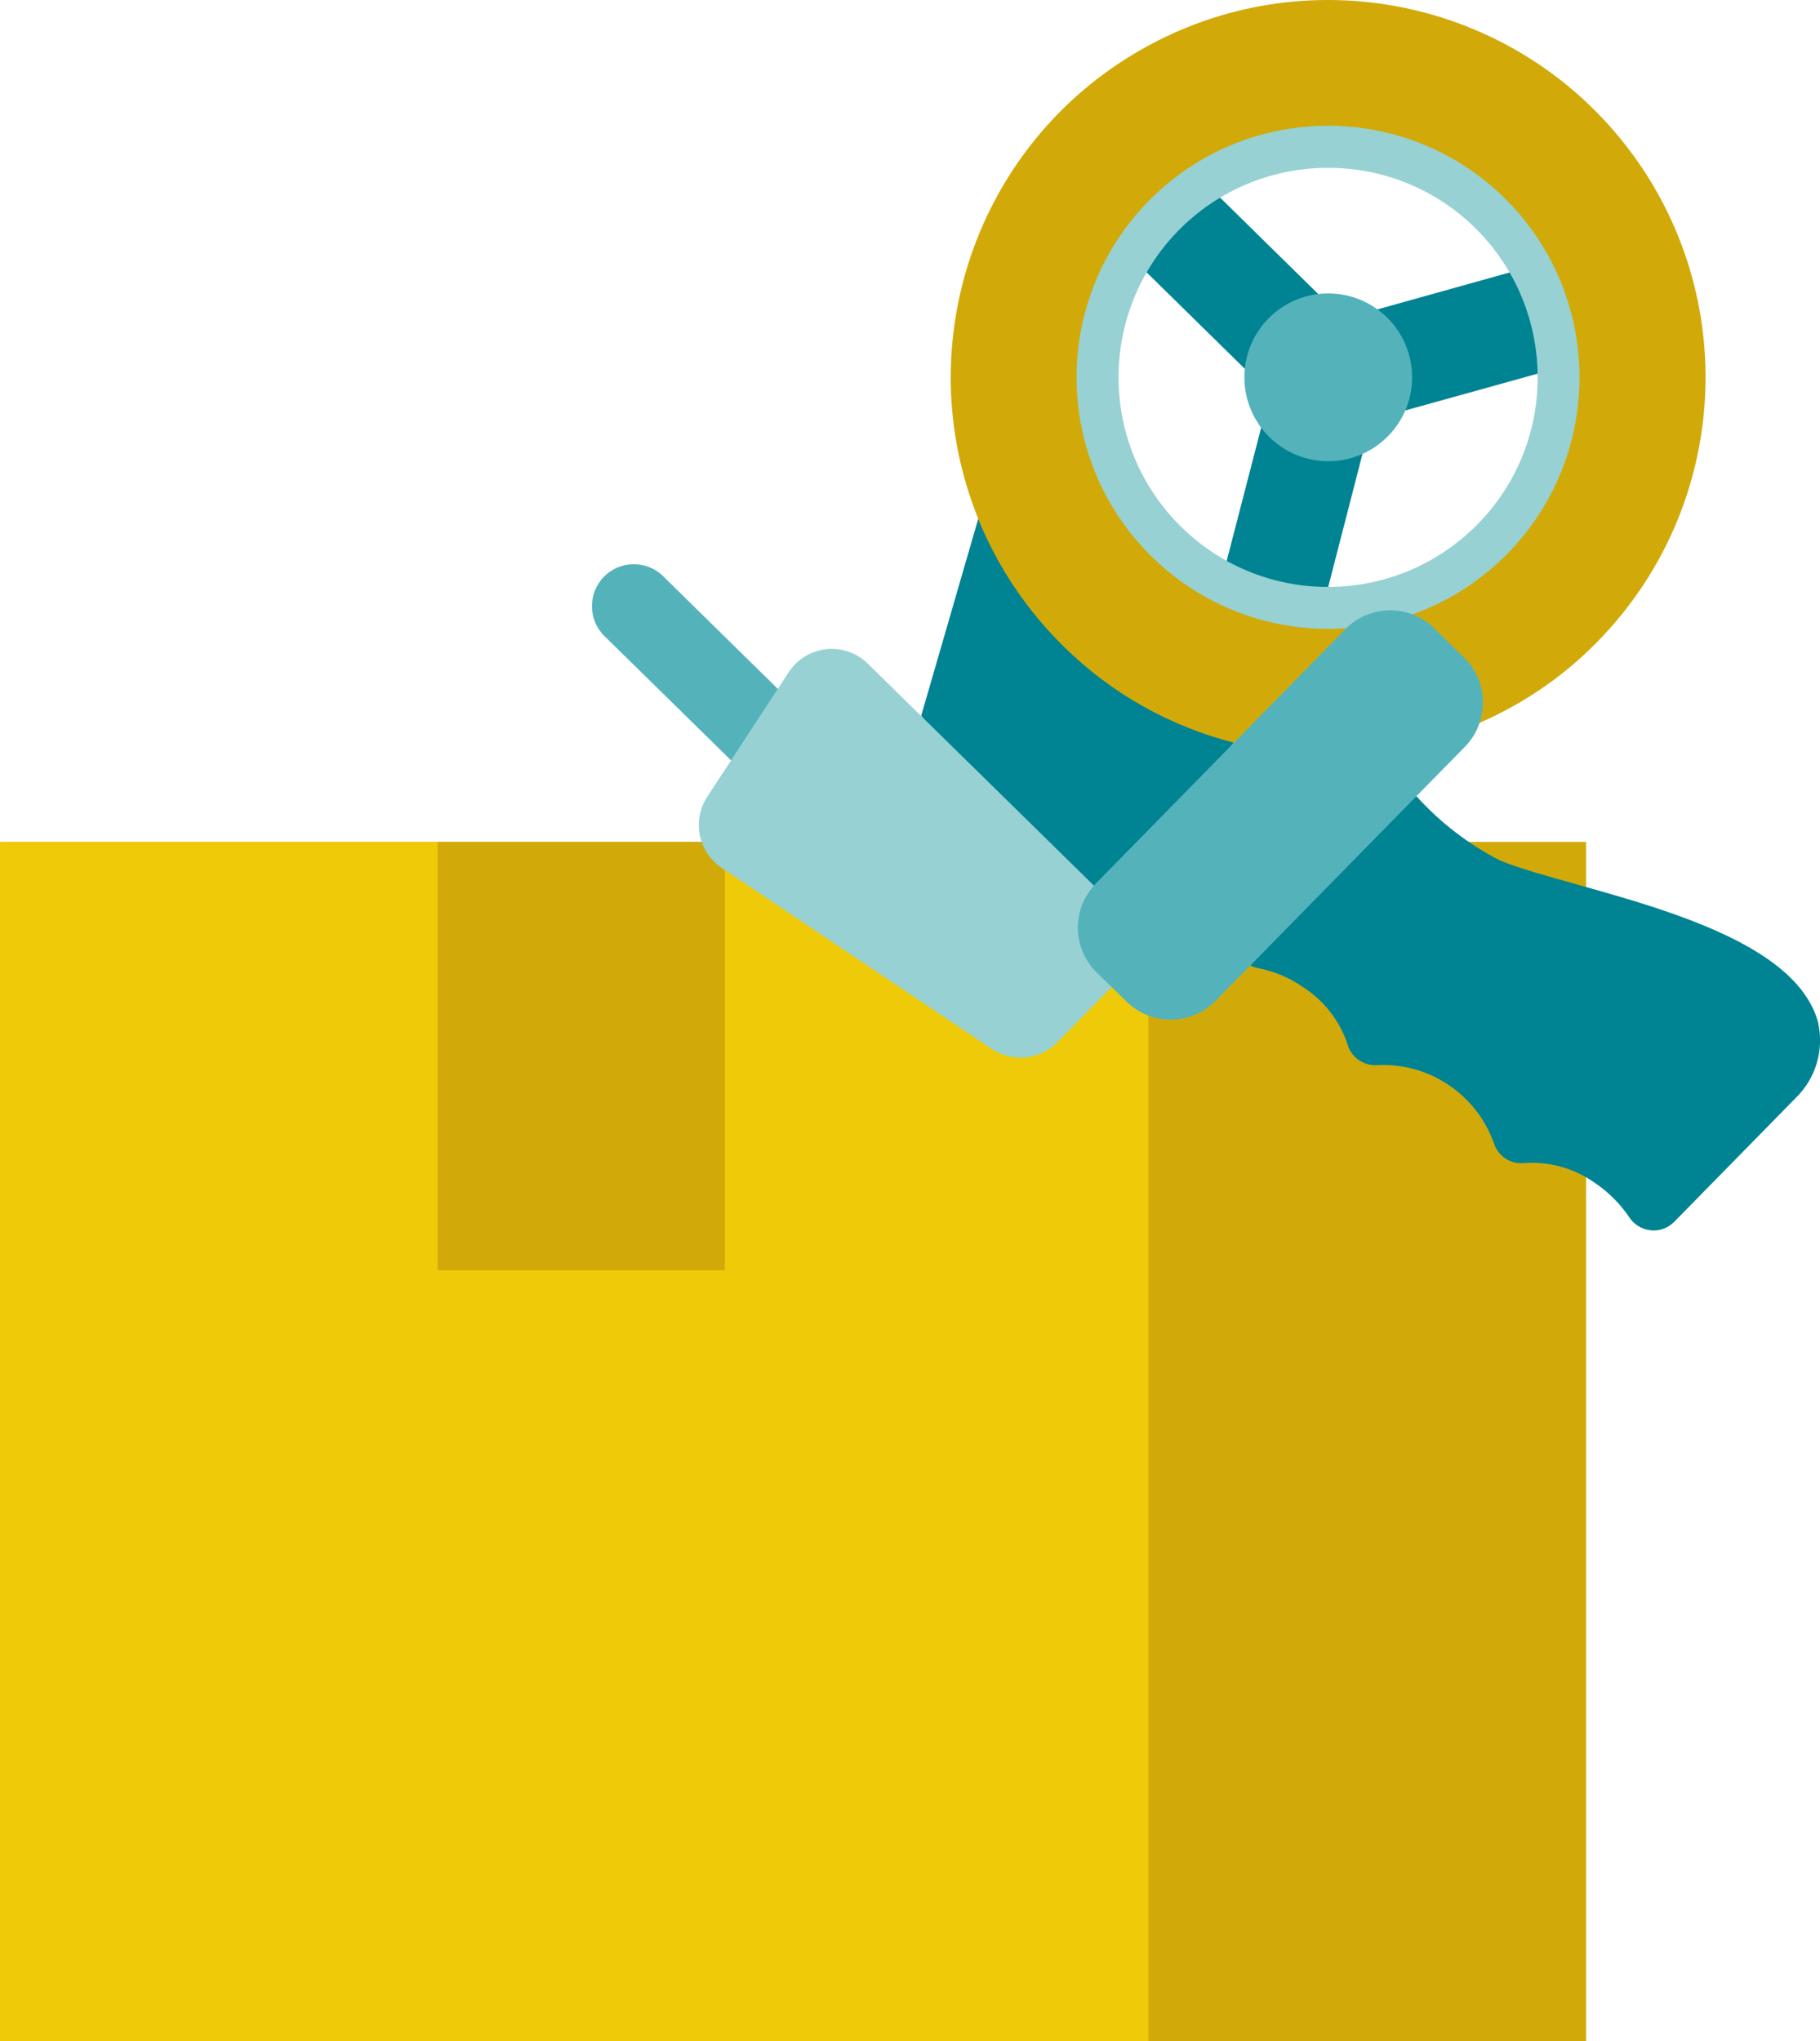
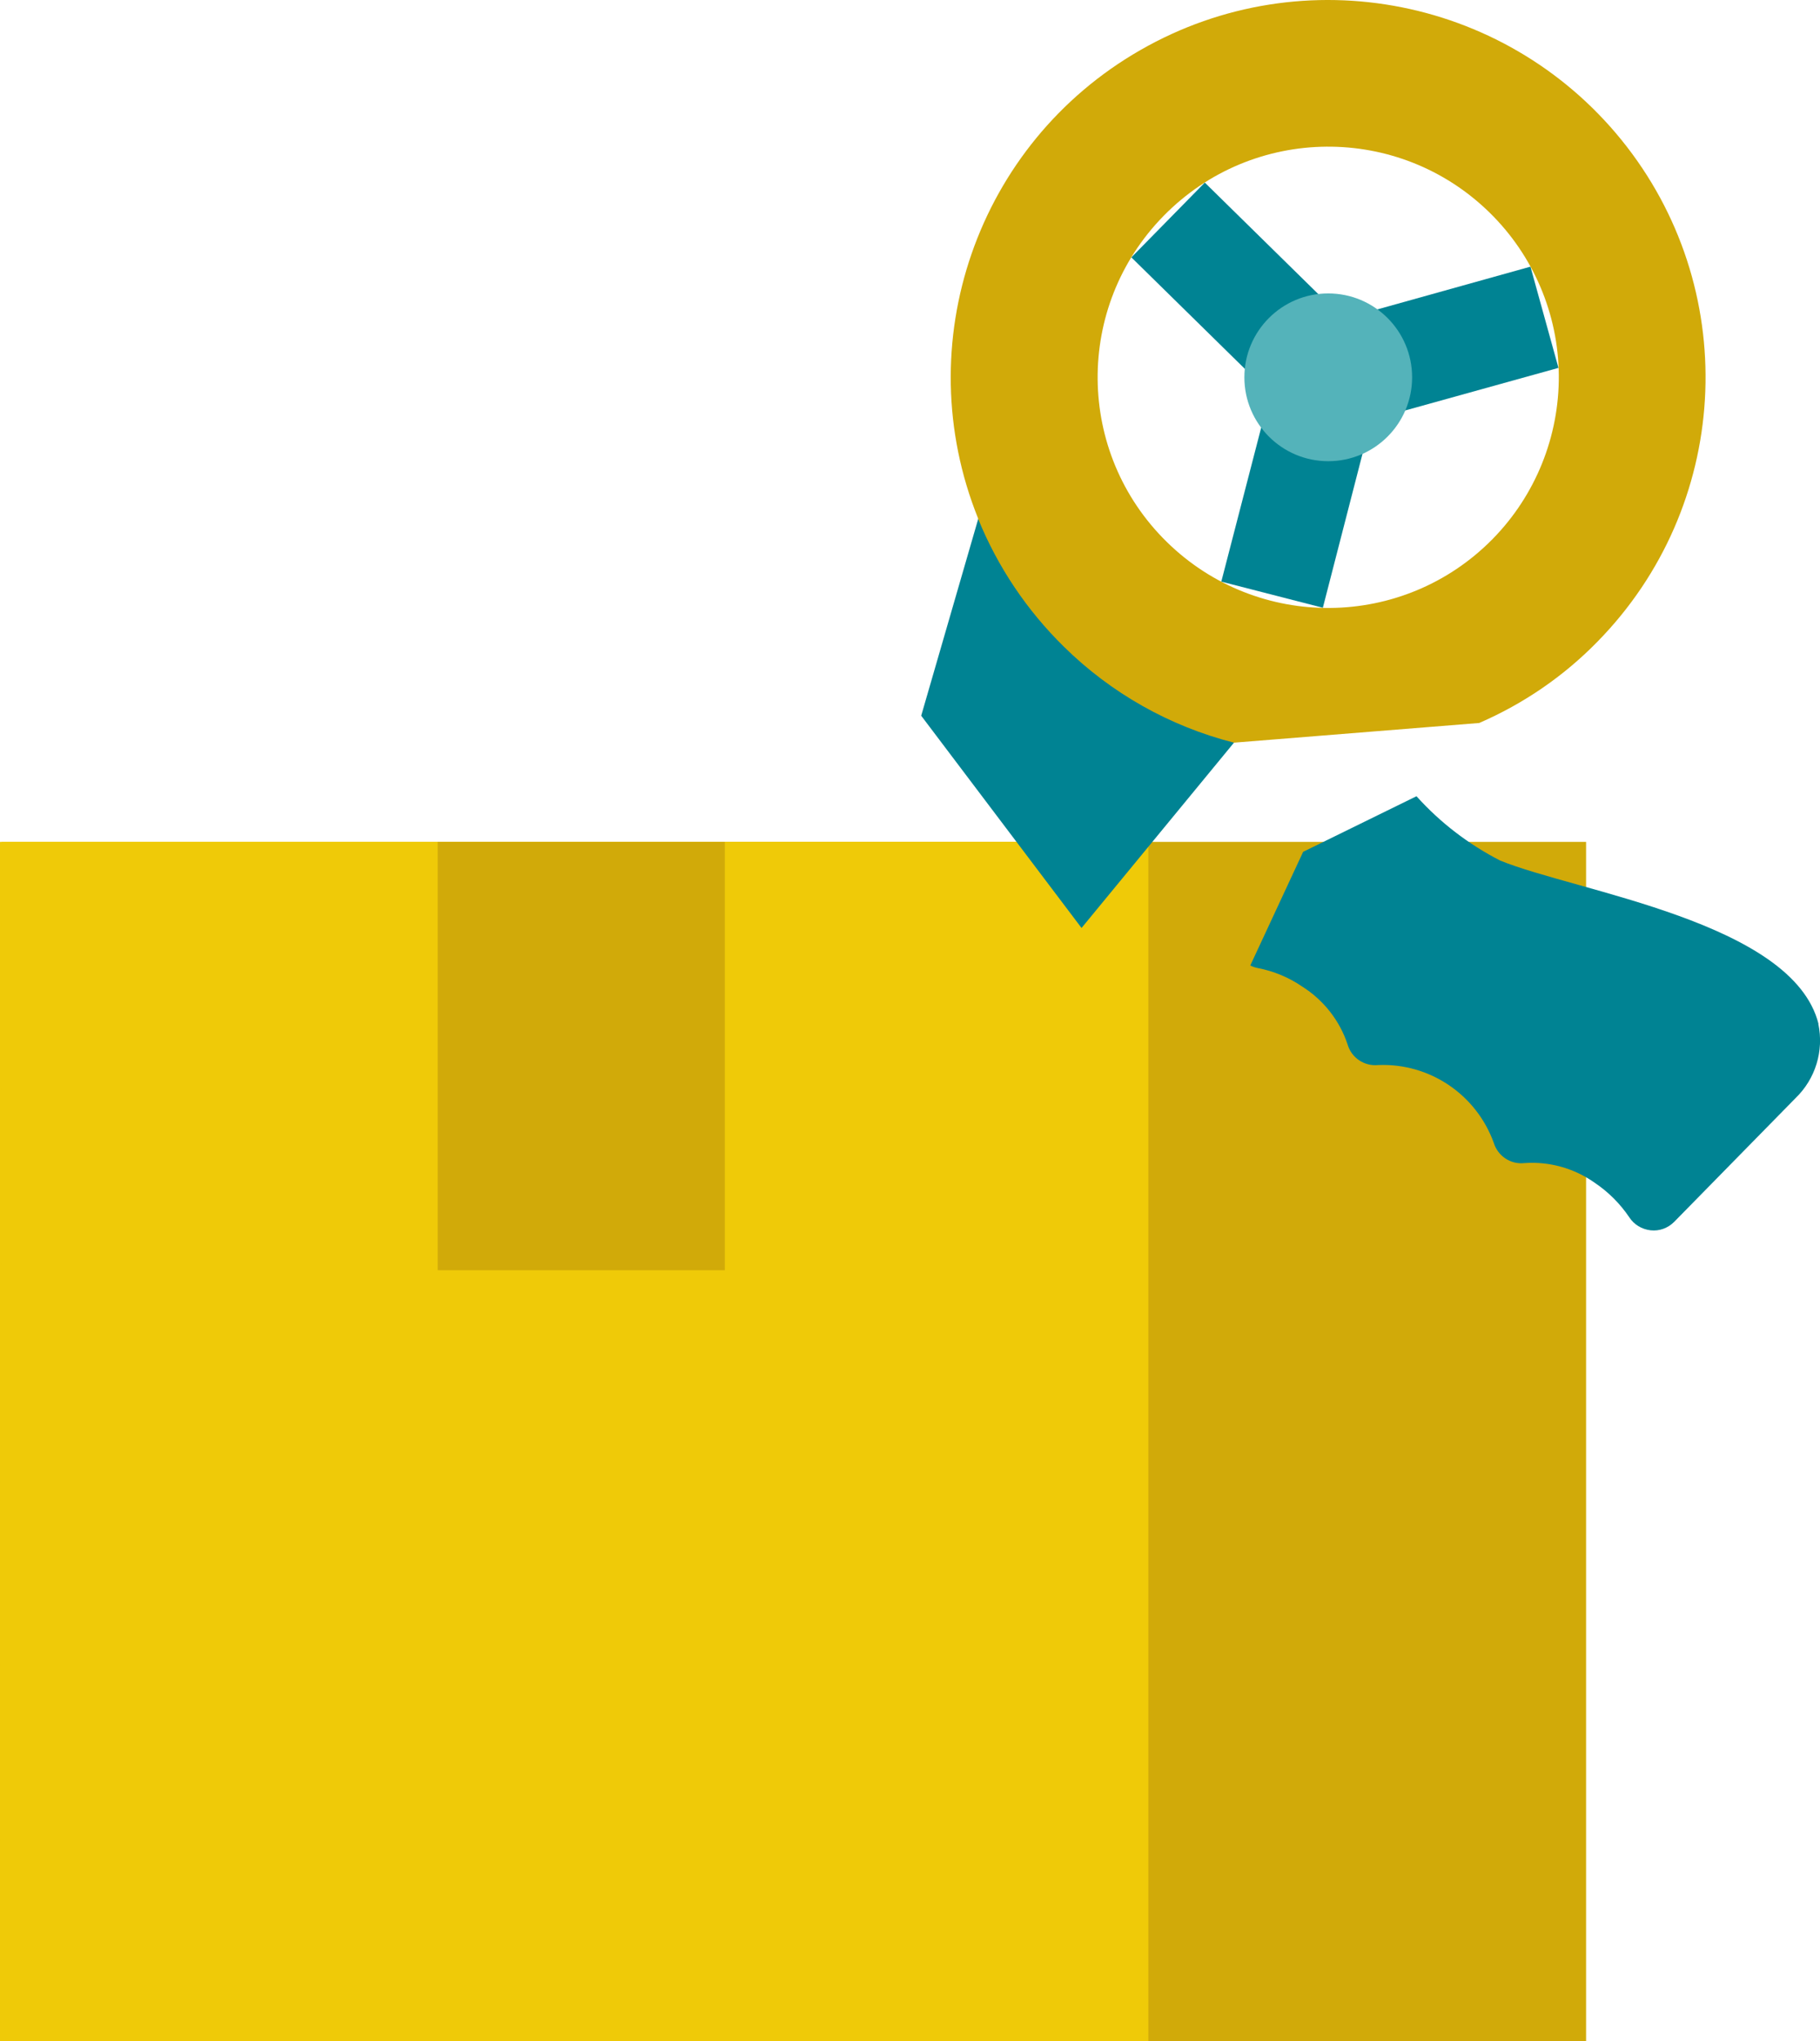
<svg xmlns="http://www.w3.org/2000/svg" id="a" width="108.07" height="121.18" viewBox="0 0 108.07 121.18">
  <g id="b">
    <rect x="25.99" y="49.98" width="68.19" height="71.2" style="fill: #d1aa09;" />
    <rect y="49.98" width="68.19" height="71.2" style="fill: #efca08;" />
    <polygon points=".09 49.98 68.09 49.98 30.04 67.03 30.04 121.18 0 121.18 .09 49.98" style="fill: #efca08;" />
    <rect x="25.99" y="49.98" width="17.05" height="25.43" style="fill: #d1aa09;" />
  </g>
  <g id="c" data-name="Page-1">
    <g id="d" data-name="032---Tape-Wheel">
      <path id="e" data-name="Shape" d="m73.28,44.08l-8.96,10.89s-.07.08-.1.12l-9.52-12.6,3.39-11.7,15.19,13.29Z" style="fill: #008393;" />
      <g>
        <path id="f" data-name="Rectangle-path" d="m67.18,15.28l4.36-4.44,6.74,6.62-4.36,4.44-6.74-6.62Z" style="fill: #008393;" />
        <path id="g" data-name="Shape" d="m90.88,15.83l-9.1,2.54,1.65,6,9.11-2.53-1.66-6Z" style="fill: #008393;" />
        <path id="h" data-name="Shape" d="m72.52,34.53l2.37-9.15,6.02,1.54-2.36,9.16-6.03-1.55Z" style="fill: #008393;" />
      </g>
      <path id="i" data-name="Shape" d="m87.86,42.91c2.62-1.14,5-2.77,7-4.82,7.84-7.99,8.58-20.53,1.74-29.38C89.75-.14,77.43-2.6,67.72,2.97c-9.71,5.56-13.82,17.43-9.64,27.81h0s0,.02,0,.02c1.16,2.85,2.89,5.43,5.09,7.59,2.8,2.76,6.29,4.73,10.1,5.7l14.58-1.17Zm.78-10.92c-5.3,5.4-13.96,5.48-19.36.18-5.4-5.3-5.48-13.96-.18-19.36,5.3-5.4,13.96-5.48,19.36-.18,2.59,2.54,4.07,6.01,4.1,9.64.03,3.63-1.38,7.13-3.92,9.72Z" style="fill: #d1aa09;" />
-       <path id="j" data-name="Shape" d="m89.52,32.86c-5.78,5.89-15.23,5.97-21.12.2-5.89-5.78-5.97-15.23-.2-21.12,5.78-5.89,15.23-5.97,21.12-.2,5.88,5.78,5.97,15.23.2,21.12Zm-19.54-19.18c-4.81,4.91-4.74,12.78.16,17.6s12.78,4.74,17.6-.16,4.74-12.78-.16-17.6c-4.91-4.81-12.78-4.73-17.6.16Z" style="fill: #97d1d3;" />
      <circle id="k" data-name="Oval" cx="78.87" cy="22.4" r="4.98" style="fill: #54b3ba;" />
      <path id="l" data-name="Shape" d="m107.97,60.78c.34,1.61-.17,3.27-1.35,4.41l-7.21,7.35c-.37.37-.88.56-1.4.5s-.99-.34-1.27-.78c-.54-.8-1.23-1.49-2.03-2.03-1.22-.87-2.71-1.29-4.2-1.18-.81.09-1.57-.42-1.81-1.2-1.04-2.88-3.82-4.75-6.87-4.62-.82.08-1.58-.43-1.81-1.22-.47-1.42-1.42-2.63-2.68-3.43-.8-.55-1.71-.93-2.66-1.11-.15-.03-.3-.08-.44-.15l3.14-6.75,6.73-3.3c1.41,1.57,3.1,2.86,4.97,3.82,4.53,1.85,17.37,3.64,18.9,9.69h0Z" style="fill: #008393;" />
-       <path id="m" data-name="Shape" d="m43.42,45.15l-7.53-7.39c-.98-.96-.99-2.54-.03-3.52.46-.47,1.09-.74,1.75-.74.66-.01,1.3.24,1.77.71l6.82,6.7-2.78,4.25Z" style="fill: #54b3ba;" />
-       <path id="n" data-name="Shape" d="m66,58.6l-3.21,3.27c-1.03,1.05-2.66,1.22-3.89.41l-16.05-10.76c-1.39-.93-1.77-2.81-.86-4.21l1.41-2.15,2.78-4.25.65-1c.5-.77,1.32-1.27,2.23-1.37s1.82.22,2.47.86l13.42,13.17,1.04,6.03Z" style="fill: #97d1d3;" />
-       <path id="o" data-name="Shape" d="m85.16,37.3l1.78,1.74c1.03,1,1.38,2.51.92,3.86h0c-.18.54-.47,1.02-.86,1.42l-14.82,15.1c-1.44,1.47-3.81,1.49-5.28.05l-1.78-1.74c-1.43-1.4-1.5-3.68-.15-5.16.03-.05.06-.09.1-.12l14.82-15.1c1.44-1.47,3.81-1.49,5.28-.05Z" style="fill: #54b3ba;" />
    </g>
  </g>
</svg>